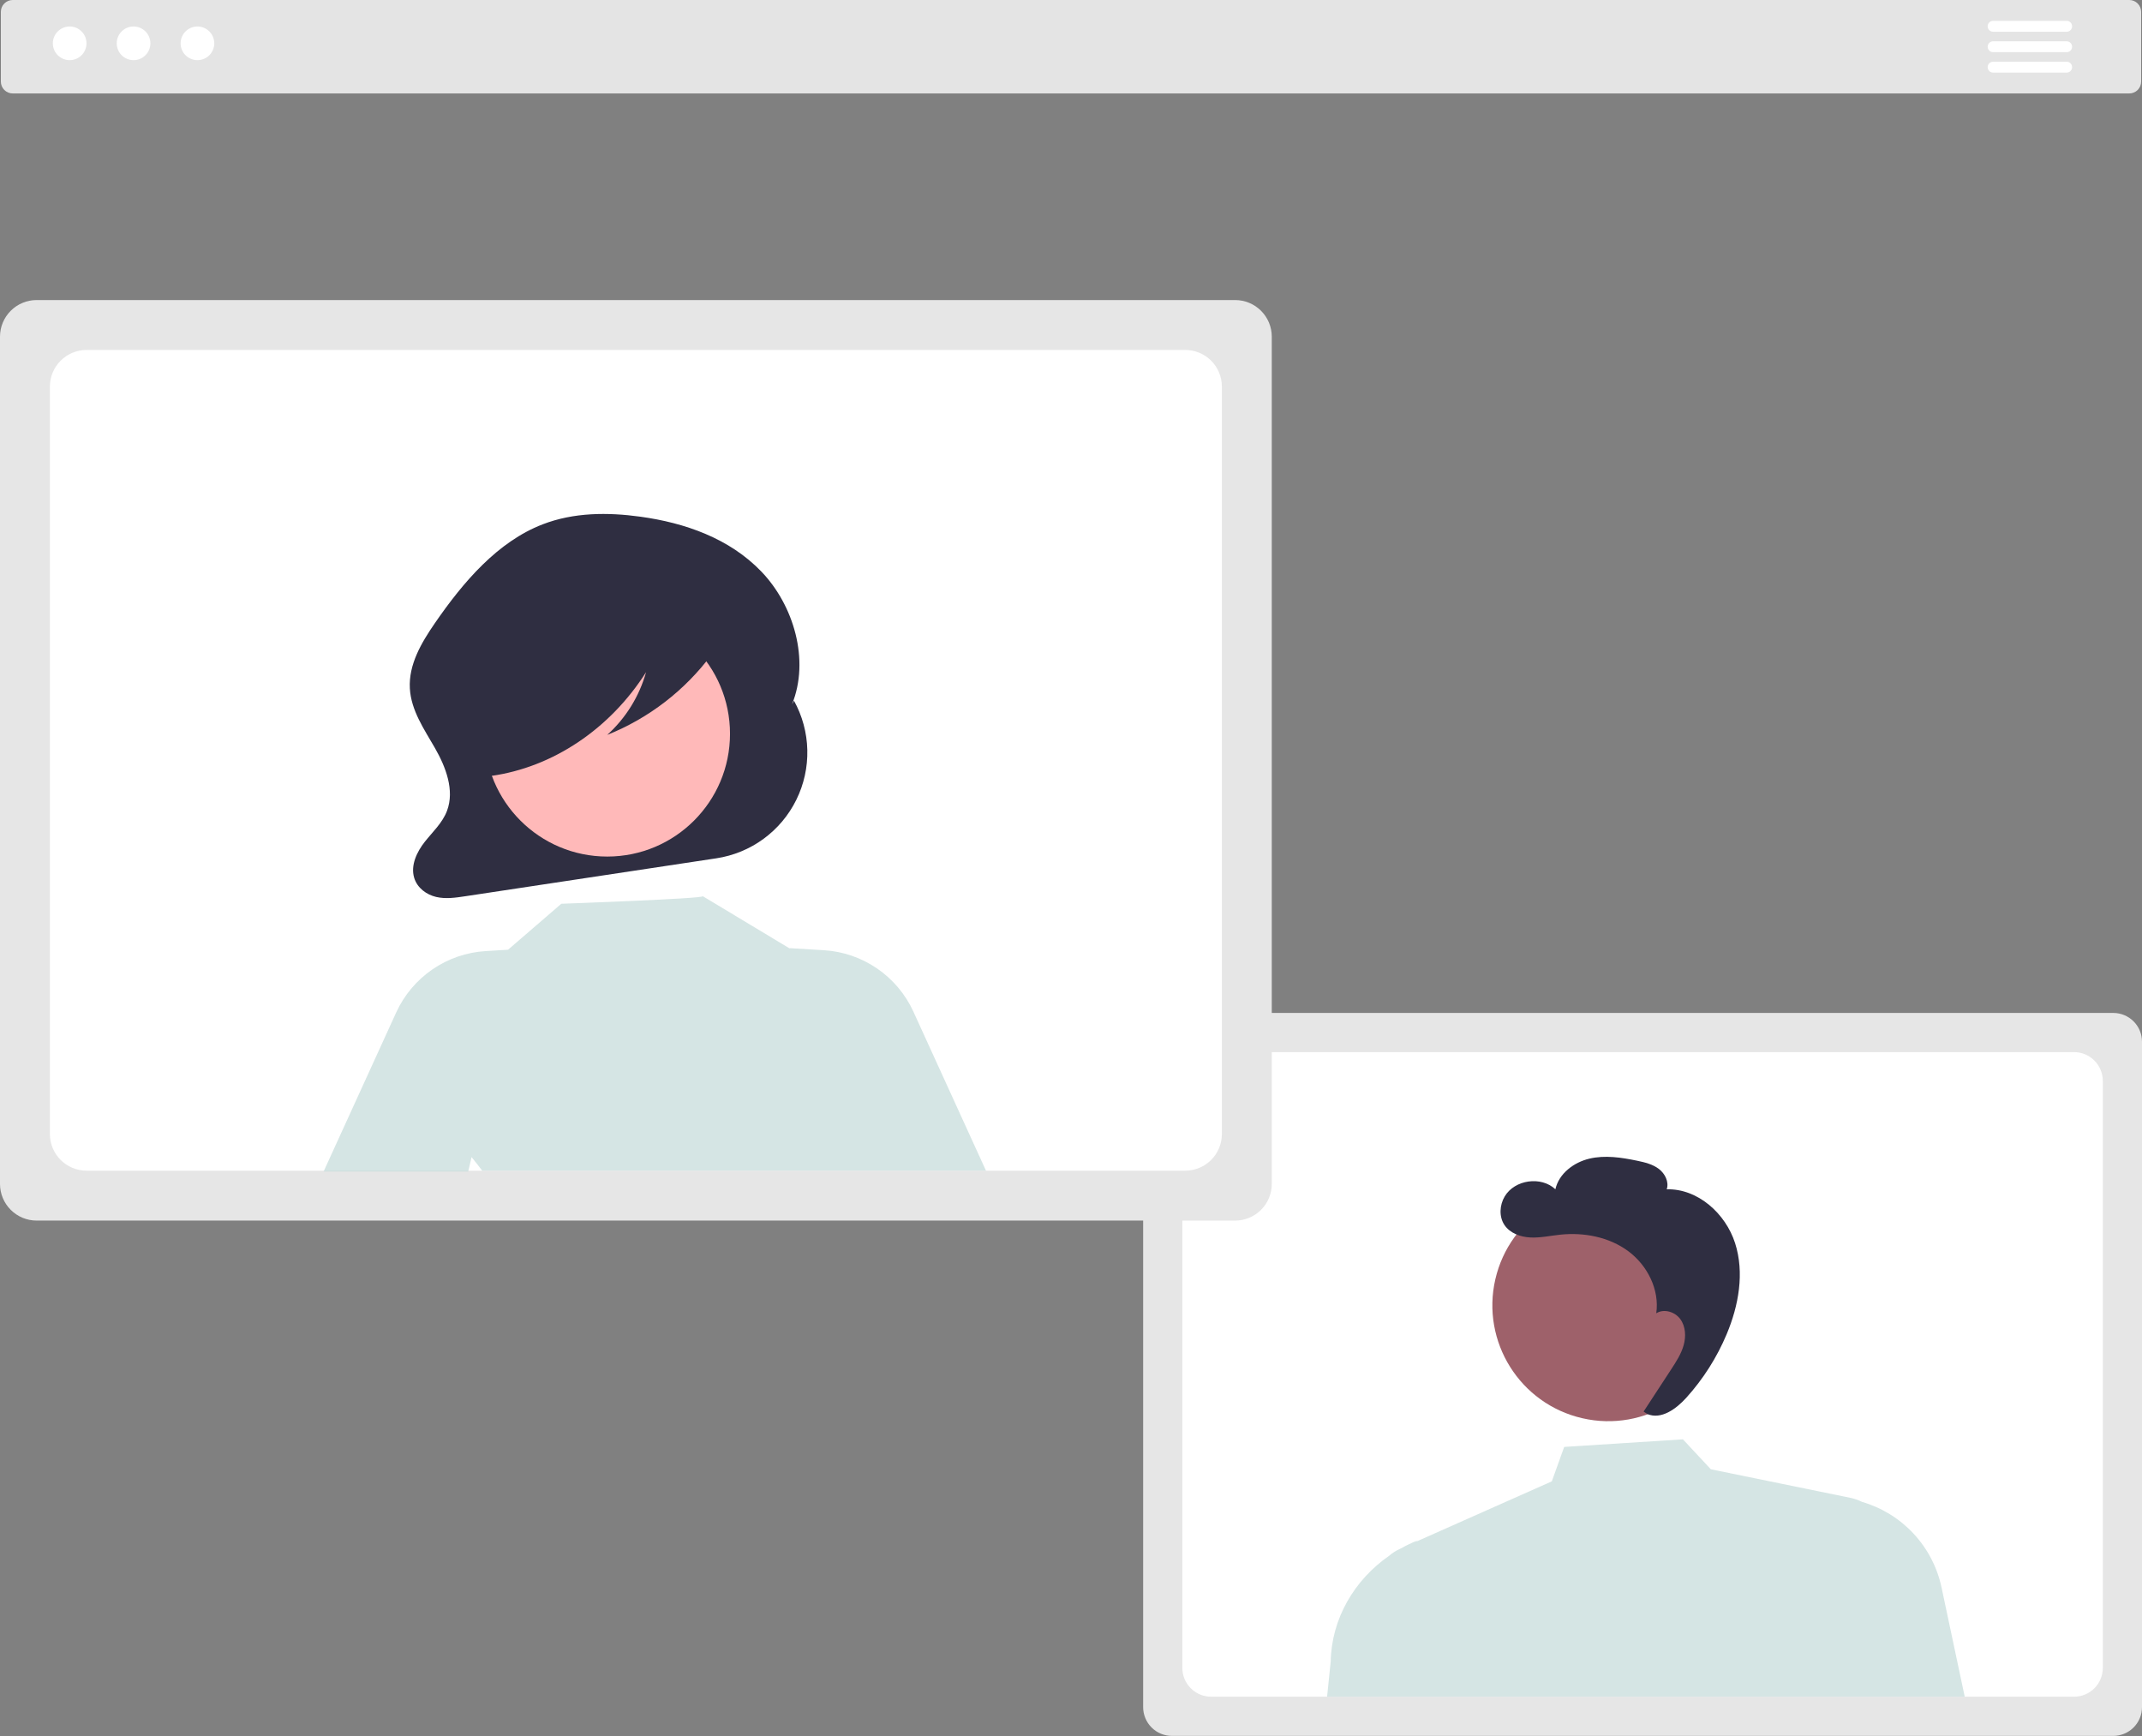
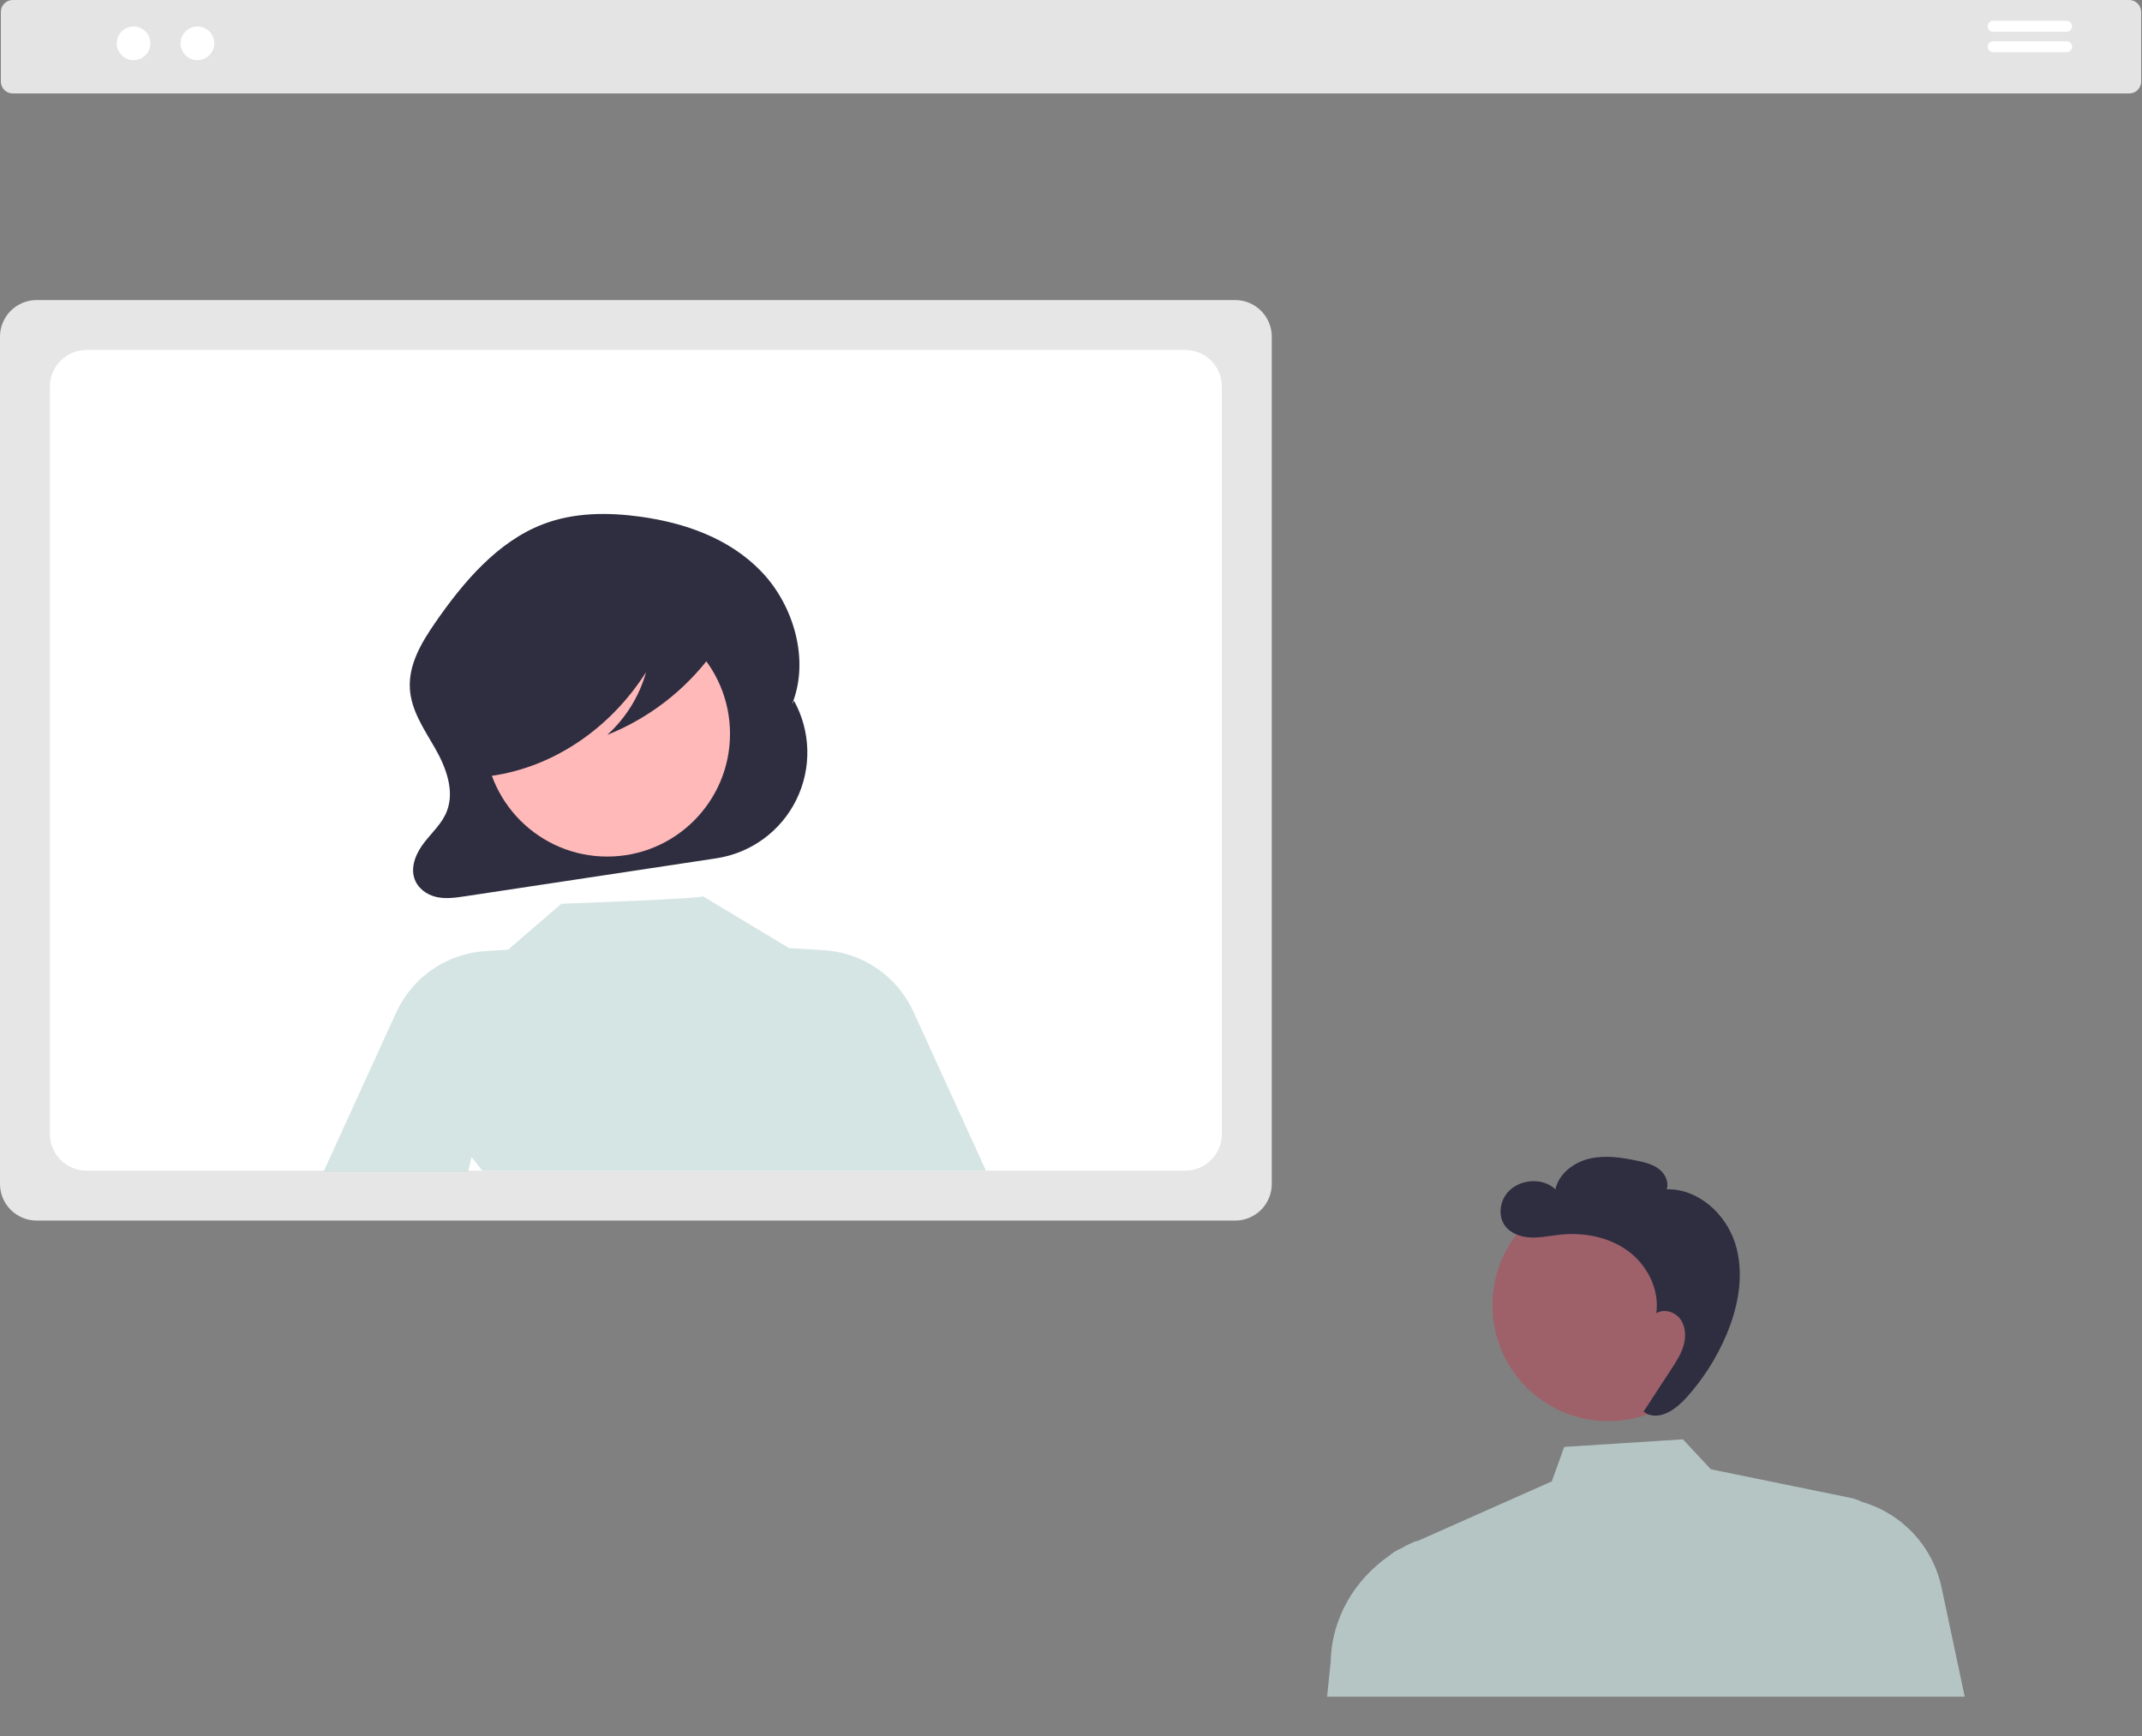
<svg xmlns="http://www.w3.org/2000/svg" width="480" height="389" viewBox="0 0 480 389" fill="none">
  <rect x="0" y="0" width="480" height="389" fill="#808080" stroke="none" />
  <g clip-path="url(#clip0_188_29570)">
    <path d="M477.151 20.941H2.85C2.146 20.94 1.47 20.66 0.972 20.162C0.474 19.664 0.194 18.989 0.193 18.284V2.657C0.194 1.952 0.474 1.277 0.972 0.779C1.47 0.281 2.146 0.001 2.85 0H477.151C477.855 0.001 478.531 0.281 479.029 0.779C479.527 1.277 479.807 1.952 479.808 2.657V18.284C479.807 18.989 479.527 19.664 479.029 20.162C478.531 20.66 477.855 20.94 477.151 20.941Z" fill="#E4E4E4" />
-     <path d="M15.612 13.48C17.695 13.48 19.384 11.791 19.384 9.708C19.384 7.625 17.695 5.936 15.612 5.936C13.529 5.936 11.84 7.625 11.84 9.708C11.84 11.791 13.529 13.48 15.612 13.48Z" fill="white" />
    <path d="M29.928 13.48C32.011 13.48 33.7 11.791 33.7 9.708C33.7 7.625 32.011 5.936 29.928 5.936C27.845 5.936 26.156 7.625 26.156 9.708C26.156 11.791 27.845 13.48 29.928 13.48Z" fill="white" />
    <path d="M44.245 13.48C46.328 13.48 48.016 11.791 48.016 9.708C48.016 7.625 46.328 5.936 44.245 5.936C42.161 5.936 40.473 7.625 40.473 9.708C40.473 11.791 42.161 13.48 44.245 13.48Z" fill="white" />
-     <path d="M473.56 388.972H262.609C260.901 388.97 259.264 388.291 258.057 387.083C256.849 385.876 256.17 384.239 256.168 382.531V233.412C256.17 231.704 256.849 230.067 258.057 228.859C259.264 227.652 260.901 226.973 262.609 226.971H473.56C475.268 226.973 476.905 227.652 478.113 228.859C479.32 230.067 479.999 231.704 480.001 233.412V382.531C479.999 384.239 479.32 385.876 478.113 387.083C476.905 388.291 475.268 388.97 473.56 388.972Z" fill="#E6E6E6" />
-     <path d="M464.779 235.751H271.395C269.687 235.754 268.049 236.433 266.841 237.641C265.633 238.849 264.953 240.487 264.951 242.195V373.746C264.953 375.454 265.633 377.092 266.841 378.3C268.049 379.508 269.687 380.187 271.395 380.189H464.779C466.487 380.187 468.124 379.507 469.331 378.299C470.539 377.091 471.217 375.453 471.218 373.746V242.195C471.217 240.487 470.539 238.85 469.331 237.642C468.124 236.434 466.487 235.754 464.779 235.751Z" fill="white" />
    <path d="M385.707 298.289C388.917 284.311 380.186 270.377 366.208 267.168C352.229 263.959 338.295 272.689 335.086 286.668C331.877 300.647 340.607 314.58 354.586 317.789C368.565 320.999 382.498 312.268 385.707 298.289Z" fill="#9E616A" />
    <path d="M435.086 355.736C434.131 351.223 431.97 347.054 428.833 343.673C425.695 340.292 421.699 337.825 417.271 336.536L417.252 336.525C416.406 336.109 415.511 335.802 414.589 335.612L383.38 329.226L377.127 322.517L350.521 324.215L347.744 331.933L317.182 345.516L317.689 345.16C316.379 345.685 315.106 346.296 313.877 346.987L313.722 347.056C312.841 347.452 312.022 347.974 311.293 348.606C303.521 354 298.385 362.658 298.196 372.312L297.389 380.189H440.276L435.086 355.736Z" fill="#C7DCDA" fill-opacity="0.75" />
    <path d="M388.817 278.56C386.691 271.919 380.471 266.312 373.5 266.49C374.043 264.834 373.116 262.977 371.728 261.922C370.339 260.868 368.584 260.446 366.877 260.091C363.35 259.356 359.673 258.794 356.166 259.623C352.659 260.451 349.336 262.967 348.546 266.483C345.352 263.489 339.445 264.317 337.198 268.074C336.041 270.008 335.877 272.606 337.127 274.48C338.369 276.343 340.722 277.181 342.958 277.287C345.194 277.392 347.408 276.89 349.634 276.657C354.952 276.098 360.569 277.17 364.869 280.35C369.168 283.529 371.915 288.982 371.15 294.274C372.869 293.175 375.344 293.938 376.545 295.587C377.745 297.236 377.84 299.489 377.282 301.451C376.725 303.413 375.593 305.153 374.477 306.86C372.422 310.004 370.367 313.147 368.313 316.291L369.154 316.851C372.254 318.158 375.607 315.714 377.864 313.219C381.669 309.009 384.735 304.186 386.93 298.953C389.626 292.523 390.943 285.2 388.817 278.56Z" fill="#2F2E41" />
    <path d="M276.792 273.5H8.201C6.027 273.497 3.942 272.633 2.405 271.095C0.867 269.558 0.002 267.473 0 265.299V75.435C0.002 73.26 0.867 71.176 2.405 69.639C3.942 68.101 6.027 67.236 8.201 67.234H276.792C278.967 67.236 281.051 68.101 282.588 69.639C284.126 71.176 284.991 73.26 284.993 75.435V265.299C284.991 267.473 284.126 269.558 282.588 271.095C281.051 272.633 278.967 273.497 276.792 273.5Z" fill="#E6E6E6" />
    <path d="M265.61 78.414H19.386C17.211 78.417 15.126 79.282 13.588 80.82C12.05 82.358 11.184 84.444 11.182 86.619V254.113C11.184 256.289 12.05 258.374 13.588 259.912C15.126 261.45 17.211 262.315 19.386 262.318H265.61C267.785 262.315 269.869 261.449 271.406 259.911C272.943 258.373 273.807 256.288 273.809 254.113V86.619C273.807 84.444 272.943 82.359 271.406 80.821C269.869 79.283 267.785 78.417 265.61 78.414Z" fill="white" />
    <path d="M177.928 157.018L177.474 157.837C181.516 147.875 177.84 135.599 170.629 128.088C163.419 120.576 153.394 117.142 143.523 115.78C136.196 114.768 128.59 114.798 121.623 117.482C111.533 121.368 103.824 130.366 97.388 139.726C94.444 144.008 91.55 148.888 91.843 154.239C92.115 159.205 95.063 163.419 97.477 167.632C99.891 171.845 101.906 177.072 100.174 181.671C99.142 184.411 96.96 186.384 95.189 188.626C93.419 190.867 91.963 193.897 92.818 196.71C93.51 198.985 95.591 200.481 97.731 200.98C99.872 201.479 102.092 201.153 104.26 200.825L160.523 192.325C164.346 191.747 167.973 190.254 171.094 187.971C174.215 185.689 176.738 182.686 178.447 179.218C180.157 175.75 181.003 171.92 180.912 168.054C180.822 164.189 179.798 160.403 177.928 157.018Z" fill="#2F2E41" />
    <path d="M136.078 191.933C151.271 191.933 163.587 179.617 163.587 164.425C163.587 149.232 151.271 136.917 136.078 136.917C120.886 136.917 108.57 149.232 108.57 164.425C108.57 179.617 120.886 191.933 136.078 191.933Z" fill="#FFB9B9" />
    <path d="M204.689 226.697C202.909 222.796 200.101 219.453 196.566 217.025C193.031 214.598 188.903 213.178 184.623 212.917L176.956 212.453L176.975 212.534L157.486 200.81C157.965 201.359 125.785 202.508 125.785 202.508L113.846 212.809L108.838 213.112C104.558 213.373 100.43 214.793 96.895 217.22C93.36 219.648 90.553 222.991 88.772 226.892L72.512 262.513H104.921L105.673 259.277C106.491 260.273 107.284 261.287 108.053 262.318H220.949L204.689 226.697Z" fill="#C7DCDA" fill-opacity="0.75" />
    <path d="M162.168 138.894C161.458 135.138 157.626 133.42 154.344 132.587C144.822 130.158 134.918 129.614 125.188 130.986C118.095 131.997 110.833 134.228 105.686 139.765C101.672 144.083 99.244 150.269 99.055 156.656C98.945 160.378 99.61 164.251 101.462 167.386C103.314 170.521 106.471 172.795 109.73 172.715L110.06 173.863C123.871 171.939 136.7 163.345 144.78 150.607C143.263 156.022 140.246 160.897 136.075 164.669C145.4 160.938 153.505 154.691 159.488 146.625C161.122 144.456 162.708 141.752 162.168 138.894Z" fill="#2F2E41" />
    <path d="M463.123 7.112H446.637C446.476 7.112 446.317 7.081 446.169 7.02C446.02 6.959 445.885 6.869 445.771 6.756C445.657 6.642 445.567 6.507 445.505 6.359C445.444 6.21 445.412 6.051 445.412 5.891C445.412 5.73 445.444 5.571 445.505 5.422C445.567 5.274 445.657 5.139 445.771 5.026C445.885 4.912 446.02 4.822 446.169 4.761C446.317 4.7 446.476 4.669 446.637 4.669H463.123C463.447 4.67 463.756 4.8 463.984 5.028C464.213 5.257 464.341 5.567 464.341 5.891C464.341 6.214 464.213 6.524 463.984 6.753C463.756 6.982 463.447 7.111 463.123 7.112Z" fill="white" />
    <path d="M463.123 11.692H446.637C446.476 11.692 446.317 11.661 446.169 11.6C446.02 11.539 445.885 11.449 445.771 11.336C445.657 11.222 445.567 11.087 445.505 10.939C445.444 10.79 445.412 10.631 445.412 10.471C445.412 10.31 445.444 10.151 445.505 10.002C445.567 9.854 445.657 9.719 445.771 9.606C445.885 9.492 446.02 9.403 446.169 9.341C446.317 9.28 446.476 9.249 446.637 9.25H463.123C463.447 9.251 463.756 9.38 463.984 9.609C464.213 9.837 464.341 10.148 464.341 10.471C464.341 10.794 464.213 11.104 463.984 11.333C463.756 11.562 463.447 11.691 463.123 11.692Z" fill="white" />
-     <path d="M463.123 16.271H446.637C446.476 16.271 446.317 16.24 446.169 16.179C446.02 16.118 445.885 16.028 445.771 15.915C445.657 15.801 445.567 15.666 445.505 15.518C445.444 15.37 445.412 15.21 445.412 15.05C445.412 14.889 445.444 14.73 445.505 14.582C445.567 14.433 445.657 14.298 445.771 14.185C445.885 14.072 446.02 13.982 446.169 13.921C446.317 13.859 446.476 13.828 446.637 13.829H463.123C463.447 13.83 463.756 13.959 463.984 14.188C464.213 14.417 464.341 14.727 464.341 15.05C464.341 15.373 464.213 15.683 463.984 15.912C463.756 16.141 463.447 16.27 463.123 16.271Z" fill="white" />
  </g>
  <defs>
    <clipPath id="clip0_188_29570">
      <rect width="480" height="388.971" fill="white" />
    </clipPath>
  </defs>
</svg>